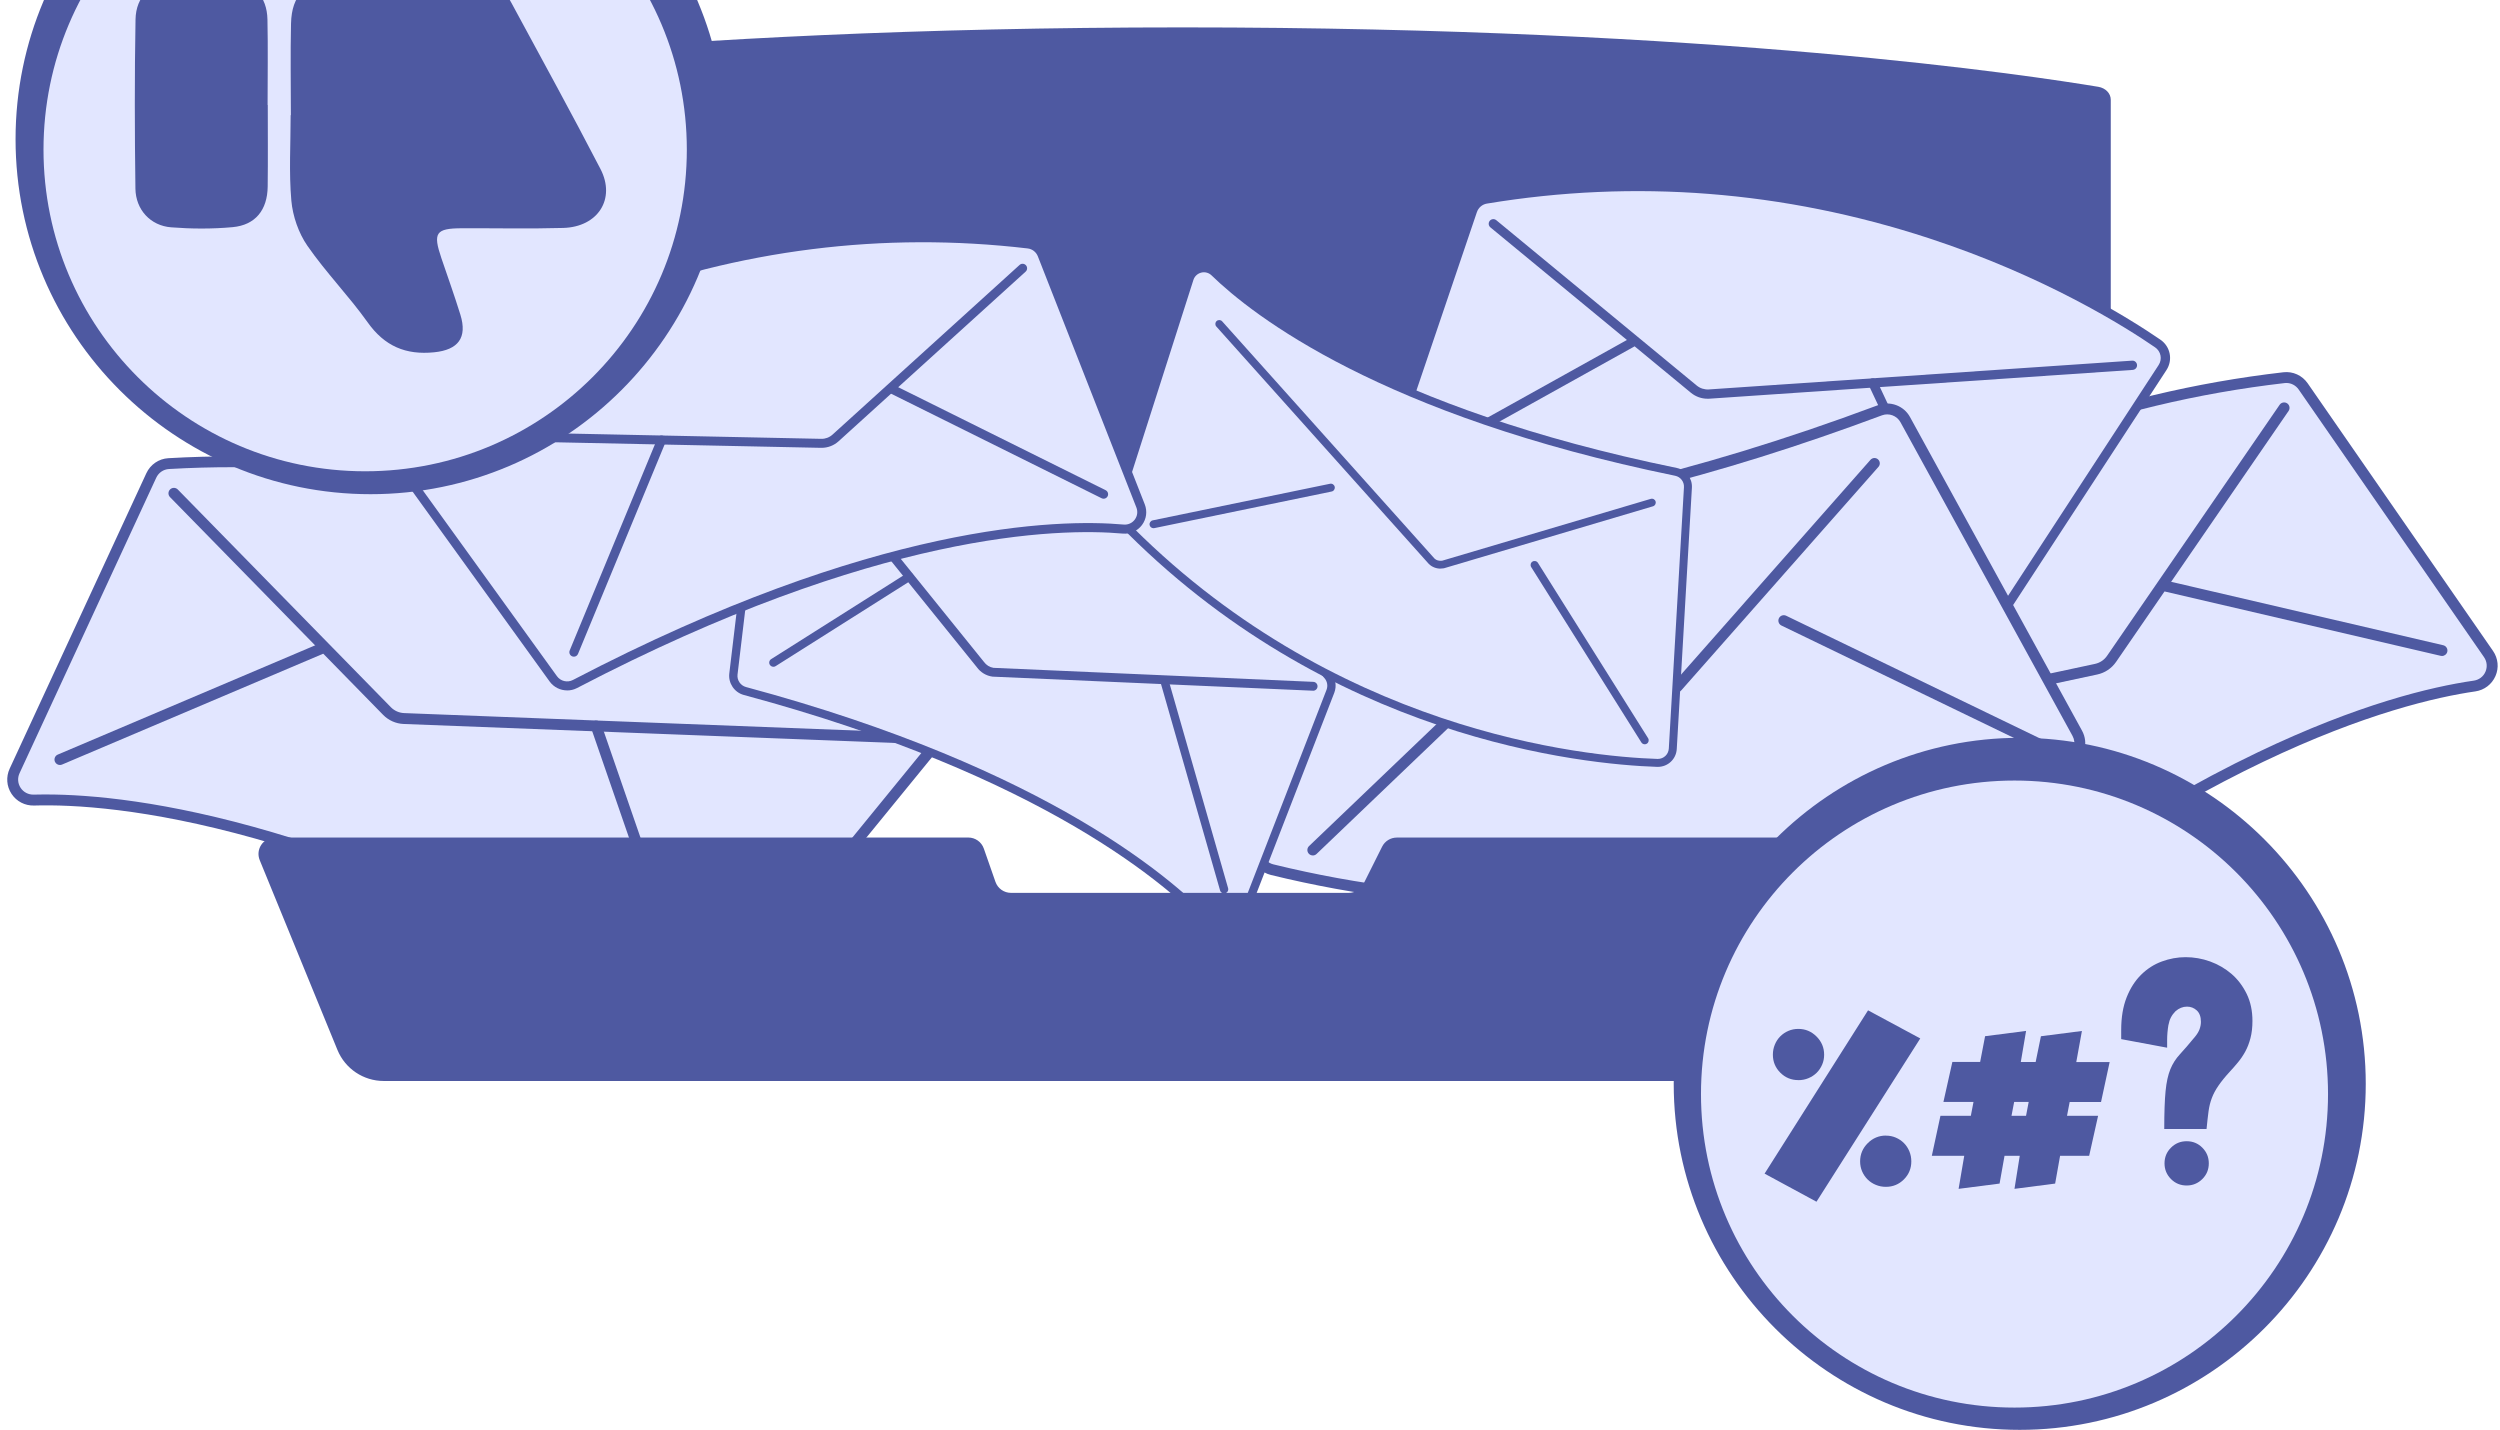
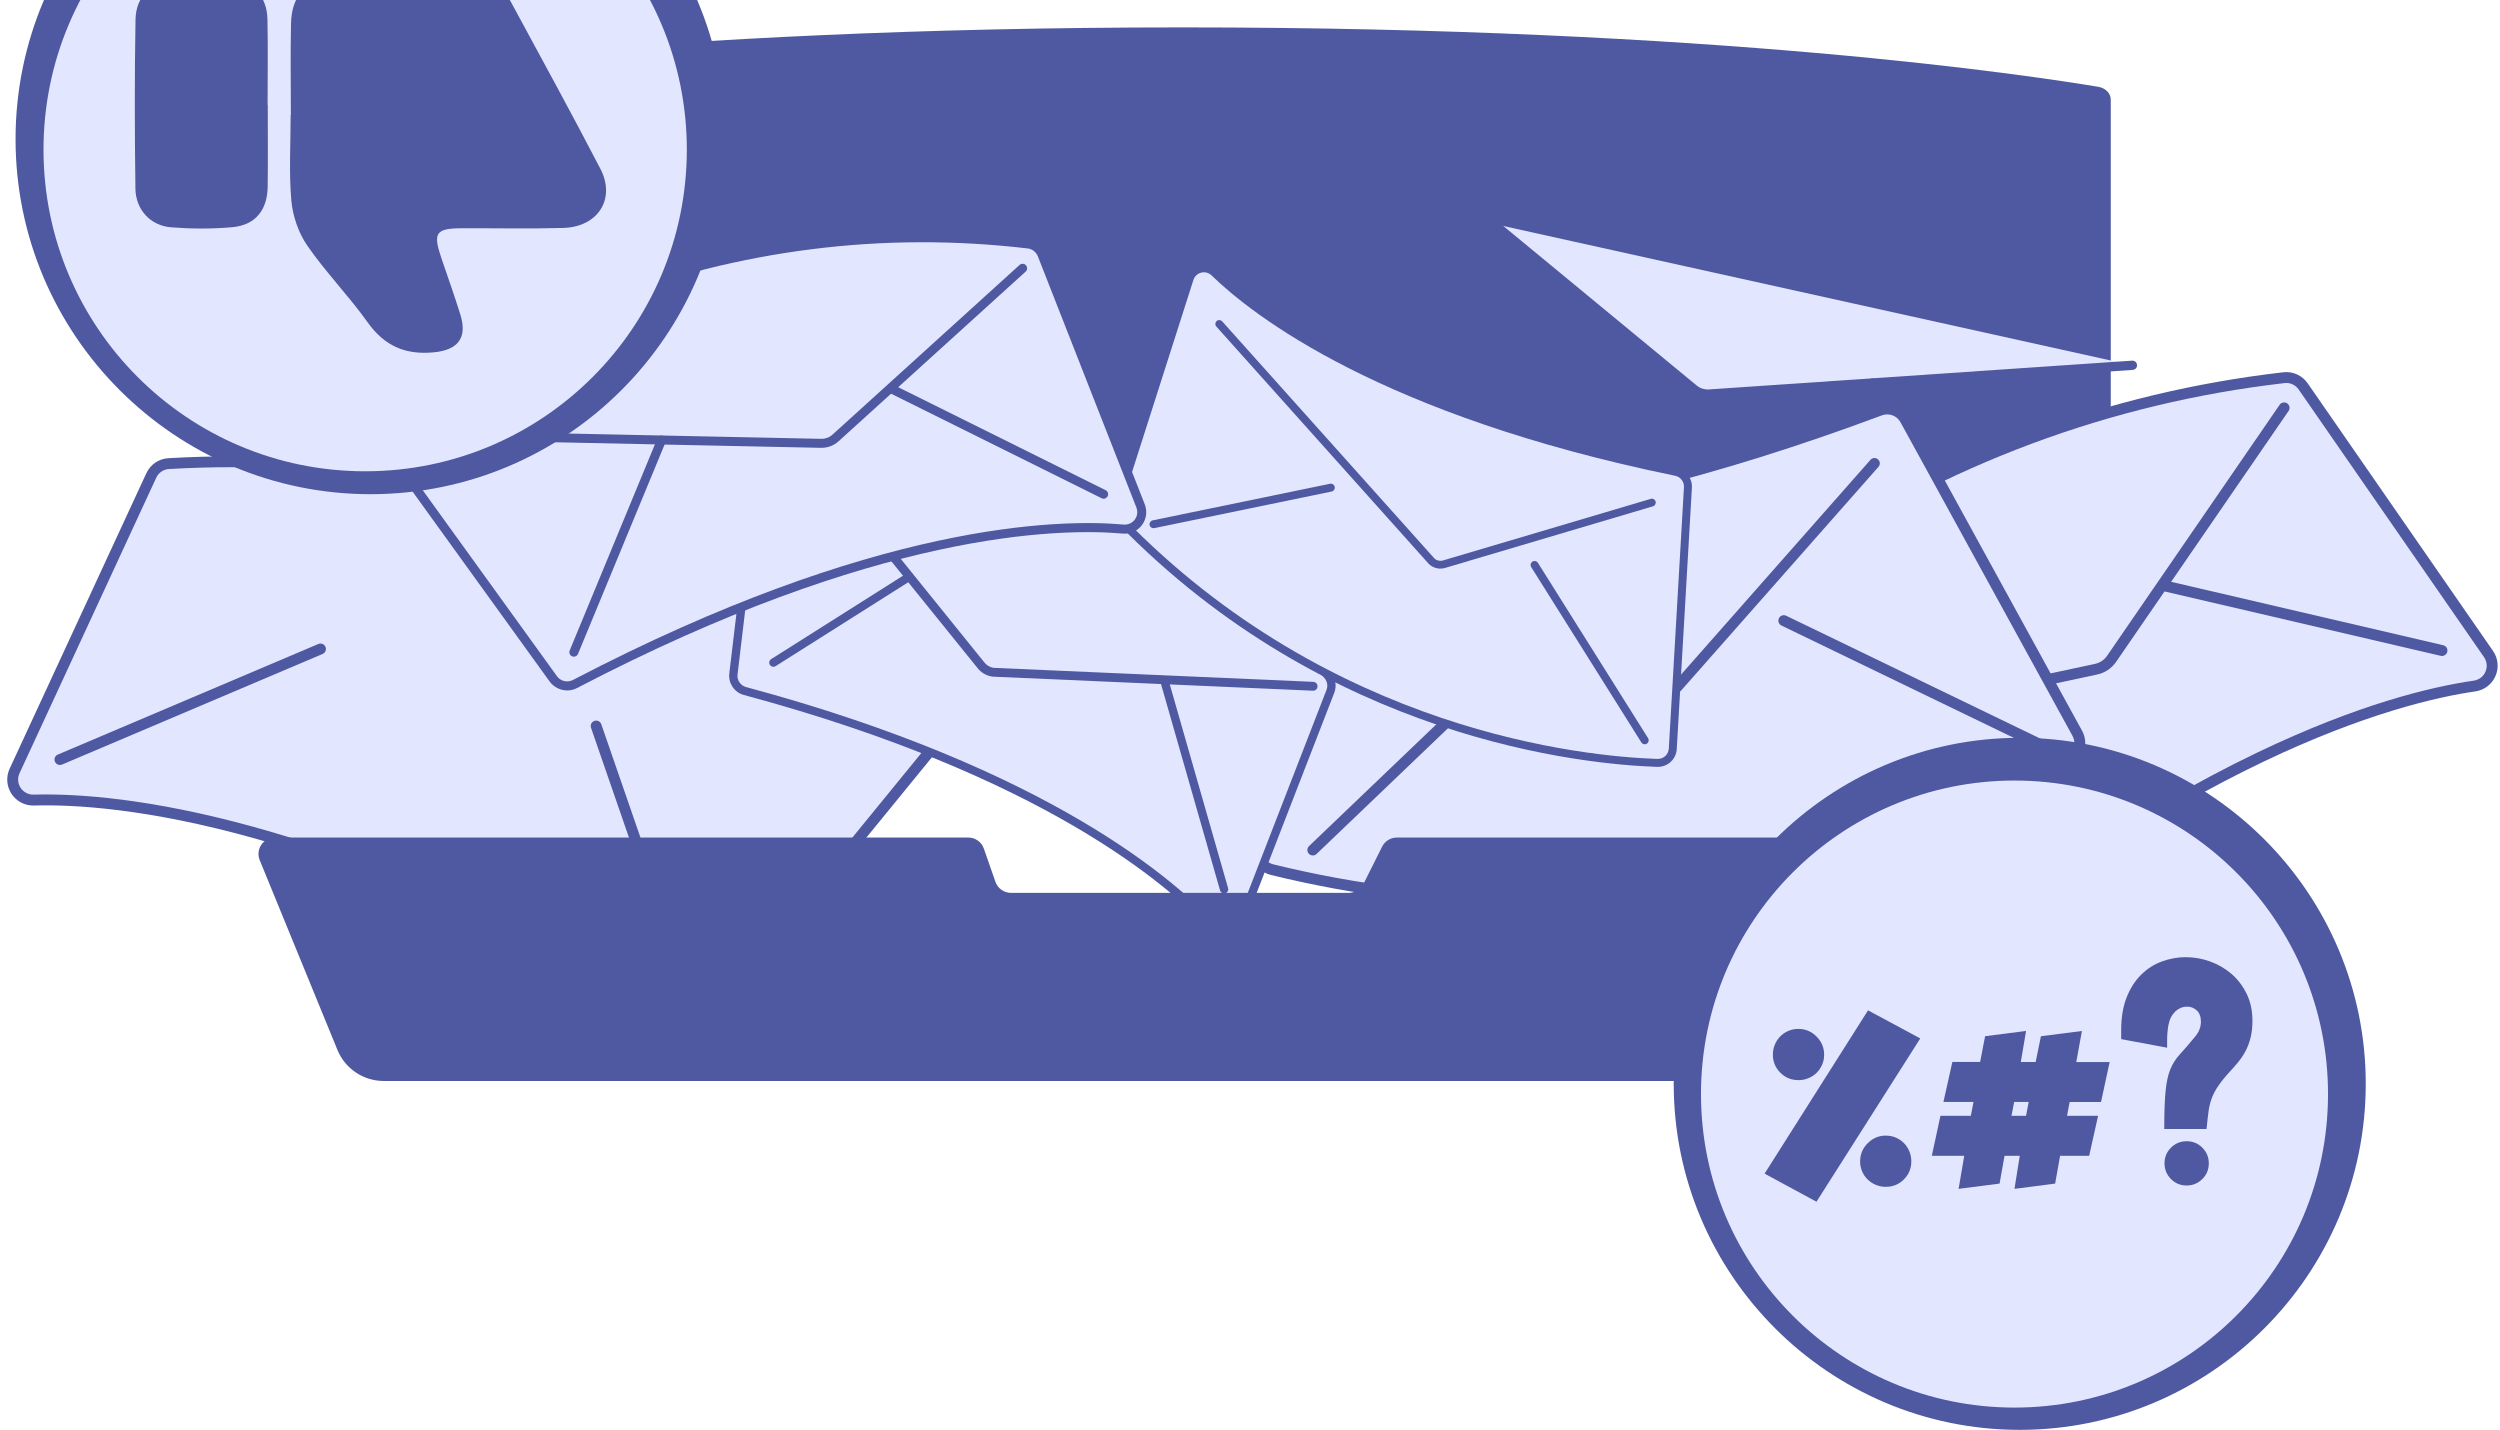
<svg xmlns="http://www.w3.org/2000/svg" width="278" height="159" viewBox="0 0 278 159" fill="none">
  <path d="M232.997 84.079H30.011C29.067 84.079 28.299 83.425 28.299 82.614V11.081C28.299 10.382 28.877 9.781 29.68 9.643C36.851 8.424 71.85 3.046 131.508 3.046C191.166 3.046 225.988 8.444 233.328 9.652C234.136 9.785 234.717 10.386 234.717 11.089V82.61C234.717 83.417 233.95 84.075 233.005 84.075L232.997 84.079Z" fill="#4E59A1" />
  <path d="M103.76 79.575C96.375 73.236 64.84 48.9 18.758 51.553C17.918 51.601 17.179 52.114 16.823 52.877L1.625 85.728C0.915 87.267 2.065 89.019 3.761 88.971C12.632 88.712 36.988 90.715 75.944 114.089C76.913 114.671 78.169 114.449 78.884 113.573L104.039 82.752C104.822 81.791 104.697 80.382 103.756 79.575H103.76Z" fill="#E2E6FF" />
  <path d="M77.106 115.014C76.602 115.014 76.089 114.881 75.632 114.611C36.721 91.26 12.418 89.322 3.777 89.576C2.775 89.601 1.839 89.12 1.285 88.28C0.728 87.441 0.652 86.391 1.075 85.474L16.274 52.623C16.722 51.654 17.659 51.012 18.721 50.951C38.425 49.817 57.701 53.414 76.012 61.643C90.738 68.257 100.594 76.07 104.151 79.119C105.35 80.148 105.508 81.913 104.506 83.136L79.351 113.956C78.786 114.647 77.95 115.014 77.106 115.014ZM5.105 88.345C14.873 88.345 38.938 91.18 76.254 113.569C76.961 113.993 77.89 113.831 78.415 113.189L103.57 82.369C104.151 81.659 104.058 80.629 103.364 80.031C99.847 77.015 90.1 69.291 75.519 62.742C57.382 54.593 38.3 51.032 18.789 52.155C18.175 52.191 17.63 52.562 17.372 53.128L2.174 85.979C1.927 86.512 1.972 87.121 2.295 87.61C2.618 88.099 3.163 88.377 3.744 88.361C4.16 88.349 4.617 88.341 5.105 88.341V88.345Z" fill="#4E59A1" />
  <path d="M19.333 54.861L43.018 79.063C43.523 79.576 44.202 79.879 44.92 79.907L100.157 82.039" fill="#E2E6FF" />
-   <path d="M100.162 82.639C100.162 82.639 100.146 82.639 100.137 82.639L44.901 80.507C44.025 80.475 43.205 80.112 42.592 79.482L18.906 55.28C18.672 55.041 18.676 54.658 18.914 54.424C19.152 54.189 19.536 54.194 19.77 54.432L43.456 78.634C43.851 79.038 44.384 79.276 44.95 79.296L100.186 81.428C100.521 81.44 100.779 81.723 100.767 82.054C100.755 82.381 100.485 82.635 100.162 82.635V82.639Z" fill="#4E59A1" />
  <path d="M6.665 85.067C6.43 85.067 6.204 84.93 6.107 84.7C5.978 84.393 6.12 84.038 6.426 83.909L35.401 71.61C35.712 71.481 36.063 71.622 36.193 71.929C36.322 72.236 36.181 72.591 35.874 72.72L6.899 85.019C6.822 85.051 6.741 85.067 6.665 85.067Z" fill="#4E59A1" />
  <path d="M76.353 110.446C76.103 110.446 75.869 110.288 75.78 110.038L65.722 80.93C65.613 80.615 65.778 80.271 66.097 80.162C66.412 80.053 66.756 80.219 66.865 80.538L76.923 109.646C77.032 109.961 76.866 110.304 76.547 110.413C76.483 110.437 76.414 110.446 76.349 110.446H76.353Z" fill="#4E59A1" />
  <path d="M175.049 84.184C181.239 76.67 208.134 47.291 253.987 41.998C254.823 41.901 255.639 42.28 256.119 42.971L276.728 72.729C277.693 74.122 276.857 76.048 275.177 76.29C266.395 77.558 242.742 83.707 208.373 113.417C207.517 114.156 206.245 114.152 205.389 113.413L175.32 87.366C174.383 86.554 174.262 85.145 175.053 84.188L175.049 84.184Z" fill="#E2E6FF" />
  <path d="M206.884 114.567C206.209 114.567 205.531 114.333 204.99 113.864L174.921 87.817C173.726 86.783 173.576 85.015 174.582 83.795C177.562 80.181 185.932 70.798 199.305 61.753C215.936 50.504 234.312 43.656 253.915 41.395C254.973 41.274 256.003 41.742 256.613 42.622L277.221 72.38C277.795 73.208 277.9 74.258 277.496 75.179C277.092 76.099 276.26 76.737 275.263 76.883C266.707 78.118 243.098 84.191 208.765 113.868C208.228 114.333 207.554 114.563 206.884 114.563V114.567ZM254.247 42.586C254.182 42.586 254.121 42.586 254.057 42.598C234.647 44.839 216.453 51.623 199.983 62.759C186.739 71.714 178.462 80.993 175.515 84.567C174.929 85.277 175.018 86.303 175.712 86.904L205.781 112.952C206.407 113.493 207.348 113.497 207.974 112.956C222.898 100.055 237.409 90.191 251.105 83.638C262.213 78.324 270.276 76.382 275.085 75.687C275.663 75.603 276.151 75.235 276.382 74.698C276.616 74.161 276.555 73.552 276.22 73.071L255.611 43.313C255.292 42.852 254.78 42.586 254.234 42.586H254.247Z" fill="#4E59A1" />
  <path d="M253.997 45.351L234.813 73.256C234.405 73.85 233.788 74.262 233.085 74.415L179.032 85.987" fill="#E2E6FF" />
  <path d="M179.028 86.593C178.749 86.593 178.499 86.399 178.438 86.117C178.369 85.79 178.575 85.471 178.902 85.398L232.956 73.826C233.509 73.709 233.993 73.385 234.312 72.917L253.496 45.012C253.685 44.738 254.061 44.669 254.336 44.855C254.61 45.045 254.679 45.42 254.493 45.695L235.31 73.6C234.813 74.322 234.066 74.823 233.21 75.005L179.157 86.577C179.112 86.585 179.072 86.589 179.028 86.589V86.593Z" fill="#4E59A1" />
  <path d="M271.55 72.945C271.505 72.945 271.457 72.941 271.412 72.929L240.758 65.782C240.435 65.705 240.229 65.382 240.306 65.055C240.382 64.732 240.705 64.526 241.032 64.603L271.687 71.75C272.01 71.826 272.216 72.15 272.139 72.477C272.075 72.755 271.824 72.945 271.55 72.945Z" fill="#4E59A1" />
  <path d="M207.25 109.899C207.218 109.899 207.185 109.899 207.153 109.891C206.822 109.838 206.6 109.527 206.652 109.196L211.566 78.792C211.619 78.461 211.93 78.239 212.261 78.291C212.592 78.344 212.814 78.655 212.761 78.986L207.847 109.39C207.799 109.689 207.545 109.899 207.25 109.899Z" fill="#4E59A1" />
-   <path d="M239.941 38.205C233.097 33.492 204.126 15.702 165.255 22.13C164.548 22.247 163.963 22.748 163.733 23.426L153.812 52.688C153.348 54.061 154.482 55.442 155.92 55.244C163.422 54.222 184.277 53.709 219.462 70.018C220.338 70.426 221.38 70.123 221.909 69.311L240.466 40.873C241.044 39.985 240.809 38.802 239.937 38.2L239.941 38.205Z" fill="#E2E6FF" />
-   <path d="M220.274 70.712C219.927 70.712 219.58 70.639 219.253 70.486C184.108 54.197 163.31 54.759 155.997 55.756C155.145 55.873 154.309 55.546 153.764 54.884C153.215 54.222 153.054 53.337 153.332 52.522L163.253 23.26C163.548 22.396 164.283 21.766 165.179 21.621C181.798 18.871 198.486 20.175 214.775 25.497C227.873 29.777 236.946 35.511 240.241 37.776C241.351 38.539 241.646 40.025 240.907 41.156L222.349 69.593C221.881 70.308 221.09 70.712 220.274 70.712ZM162.817 54.311C173.315 54.311 192.155 56.798 219.681 69.553C220.318 69.848 221.094 69.626 221.481 69.032L240.039 40.594C240.467 39.936 240.297 39.076 239.651 38.628C236.397 36.387 227.421 30.718 214.452 26.478C198.321 21.209 181.798 19.917 165.345 22.639C164.828 22.723 164.4 23.091 164.23 23.591L154.309 52.853C154.148 53.325 154.241 53.842 154.56 54.226C154.879 54.609 155.363 54.799 155.856 54.734C157.499 54.508 159.821 54.306 162.821 54.306L162.817 54.311Z" fill="#4E59A1" />
  <path d="M166.058 24.885L188.355 43.277C188.827 43.669 189.433 43.863 190.046 43.822L237.122 40.62" fill="#E2E6FF" />
  <path d="M189.879 44.339C189.201 44.339 188.551 44.105 188.026 43.673L165.73 25.281C165.512 25.099 165.479 24.776 165.661 24.554C165.843 24.336 166.166 24.304 166.388 24.486L188.684 42.878C189.056 43.184 189.532 43.334 190.013 43.306L237.089 40.104C237.367 40.079 237.618 40.297 237.638 40.584C237.658 40.871 237.444 41.113 237.157 41.133L190.081 44.335C190.013 44.339 189.948 44.343 189.879 44.343V44.339Z" fill="#4E59A1" />
  <path d="M157.989 51.674C157.808 51.674 157.634 51.577 157.537 51.407C157.4 51.157 157.489 50.846 157.739 50.705L181.214 37.639C181.465 37.502 181.78 37.59 181.917 37.841C182.054 38.091 181.965 38.402 181.715 38.543L158.24 51.609C158.159 51.654 158.074 51.674 157.989 51.674Z" fill="#4E59A1" />
  <path d="M219.436 66.892C219.243 66.892 219.057 66.783 218.968 66.597L207.792 42.803C207.67 42.544 207.779 42.237 208.038 42.116C208.296 41.995 208.603 42.104 208.724 42.362L219.901 66.157C220.022 66.415 219.913 66.722 219.654 66.843C219.582 66.876 219.509 66.892 219.436 66.892Z" fill="#4E59A1" />
  <path d="M230.139 84.611C221.724 89.501 186.289 107.695 141.458 96.704C140.642 96.506 140.004 95.864 139.798 95.053L130.826 59.985C130.406 58.342 131.856 56.827 133.515 57.187C142.188 59.052 166.504 61.515 209.062 45.614C210.124 45.219 211.315 45.663 211.86 46.656L230.991 81.534C231.588 82.62 231.209 83.985 230.135 84.607L230.139 84.611Z" fill="#E2E6FF" />
  <path d="M170.135 100.794C160.46 100.794 150.834 99.627 141.313 97.293C140.283 97.039 139.476 96.24 139.209 95.206L130.242 60.138C129.991 59.161 130.258 58.144 130.956 57.417C131.655 56.69 132.656 56.383 133.641 56.597C142.092 58.418 166.339 60.934 208.853 45.049C210.185 44.552 211.707 45.118 212.39 46.369L231.52 81.248C232.28 82.632 231.807 84.34 230.438 85.136C226.388 87.49 215.277 93.377 199.594 97.201C189.778 99.595 179.934 100.794 170.135 100.794ZM133.032 57.74C132.583 57.74 132.151 57.921 131.828 58.252C131.421 58.676 131.267 59.266 131.413 59.835L140.38 94.903C140.534 95.505 141.002 95.973 141.6 96.118C160.577 100.77 179.991 100.738 199.307 96.026C214.836 92.234 225.827 86.416 229.833 84.09C230.628 83.63 230.903 82.636 230.463 81.829L211.332 46.951C210.932 46.224 210.052 45.893 209.276 46.184C190.796 53.088 173.76 57.288 158.639 58.668C146.376 59.787 138.139 58.802 133.391 57.78C133.27 57.756 133.153 57.744 133.032 57.744V57.74Z" fill="#4E59A1" />
  <path d="M208.44 51.526L186.535 76.354C186.031 76.802 185.405 76.976 184.787 76.847L138.292 63.421" fill="#E2E6FF" />
  <path d="M185.179 77.483C185.01 77.483 184.836 77.467 184.666 77.431C184.65 77.431 184.638 77.423 184.622 77.419L138.127 63.993C137.812 63.904 137.631 63.573 137.724 63.258C137.816 62.943 138.143 62.762 138.458 62.854L184.933 76.272C185.349 76.353 185.769 76.231 186.12 75.933L207.996 51.133C208.215 50.886 208.586 50.862 208.832 51.08C209.079 51.298 209.103 51.67 208.885 51.916L186.98 76.744C186.98 76.744 186.948 76.781 186.928 76.797C186.423 77.241 185.805 77.479 185.179 77.479V77.483Z" fill="#4E59A1" />
  <path d="M226.701 83.321C226.612 83.321 226.523 83.3 226.438 83.26L198.097 69.56C197.799 69.415 197.669 69.055 197.815 68.752C197.96 68.45 198.319 68.325 198.622 68.47L226.963 82.17C227.262 82.315 227.391 82.675 227.246 82.978C227.141 83.192 226.927 83.321 226.701 83.321Z" fill="#4E59A1" />
  <path d="M145.982 95.125C145.824 95.125 145.663 95.064 145.546 94.939C145.315 94.697 145.324 94.317 145.566 94.083L165.456 75.058C165.698 74.827 166.078 74.835 166.312 75.078C166.542 75.32 166.534 75.7 166.292 75.934L146.402 94.96C146.285 95.073 146.135 95.129 145.986 95.129L145.982 95.125Z" fill="#4E59A1" />
  <path d="M87.061 43.191C94.475 43.89 124.624 48.327 147.64 75.11C148.06 75.598 148.169 76.277 147.938 76.878L137.925 102.696C137.456 103.907 135.878 104.202 135.006 103.241C130.435 98.222 116.396 85.874 82.834 76.842C81.998 76.616 81.453 75.808 81.558 74.948L85.163 44.726C85.277 43.785 86.117 43.102 87.061 43.191Z" fill="#E2E6FF" />
  <path d="M136.29 104.269C135.676 104.269 135.087 104.015 134.663 103.547C130.209 98.657 116.238 86.302 82.713 77.281C81.663 76.999 80.969 75.969 81.098 74.887L84.704 44.664C84.845 43.465 85.899 42.613 87.106 42.726C95.614 43.53 125.142 48.218 147.991 74.802C148.52 75.42 148.666 76.276 148.371 77.039L138.357 102.856C138.079 103.575 137.461 104.088 136.702 104.229C136.565 104.253 136.427 104.265 136.294 104.265L136.29 104.269ZM86.892 43.647C86.246 43.647 85.697 44.123 85.62 44.781L82.014 75.004C81.938 75.634 82.342 76.231 82.951 76.397C116.711 85.482 130.839 97.983 135.345 102.933C135.648 103.264 136.088 103.413 136.528 103.333C136.968 103.252 137.328 102.953 137.493 102.533L147.507 76.716C147.68 76.272 147.596 75.775 147.289 75.42C124.665 49.094 95.436 44.458 87.017 43.663C86.977 43.663 86.933 43.659 86.892 43.659V43.647Z" fill="#4E59A1" />
  <path d="M87.964 47.819L109.017 73.898C109.356 74.367 109.857 74.674 110.422 74.754L146.015 76.313" fill="#E2E6FF" />
  <path d="M146.017 76.806C146.017 76.806 146.001 76.806 145.996 76.806L110.404 75.244C110.404 75.244 110.371 75.244 110.355 75.24C109.657 75.143 109.039 74.767 108.619 74.186L87.582 48.13C87.413 47.916 87.445 47.605 87.655 47.436C87.869 47.262 88.18 47.299 88.35 47.509L109.402 73.588C109.673 73.964 110.048 74.194 110.468 74.263L146.037 75.821C146.311 75.833 146.521 76.064 146.509 76.338C146.497 76.605 146.279 76.811 146.017 76.811V76.806Z" fill="#4E59A1" />
  <path d="M136.116 99.351C135.914 99.351 135.728 99.218 135.672 99.016L129.046 75.864C128.977 75.618 129.118 75.363 129.365 75.29C129.611 75.222 129.865 75.363 129.938 75.609L136.564 98.762C136.633 99.008 136.491 99.263 136.245 99.335C136.201 99.347 136.16 99.351 136.116 99.351Z" fill="#4E59A1" />
  <path d="M86.001 74.145C85.848 74.145 85.698 74.068 85.61 73.931C85.472 73.717 85.537 73.43 85.755 73.293L100.876 63.727C101.094 63.59 101.377 63.655 101.514 63.873C101.652 64.087 101.587 64.373 101.369 64.511L86.248 74.076C86.171 74.124 86.086 74.149 86.001 74.149V74.145Z" fill="#4E59A1" />
  <path d="M184.287 84.832C177.169 84.593 148.137 82.11 124.613 57.892C124.185 57.452 124.04 56.81 124.226 56.224L132.285 31C132.665 29.817 134.151 29.446 135.039 30.31C139.69 34.836 153.81 45.807 186.371 52.473C187.182 52.639 187.748 53.377 187.699 54.205L186.015 83.257C185.963 84.161 185.2 84.86 184.291 84.832H184.287Z" fill="#E2E6FF" />
  <path d="M184.349 85.276C184.325 85.276 184.3 85.276 184.276 85.276C176.112 85.006 147.654 82.248 124.299 58.199C123.758 57.642 123.569 56.835 123.807 56.088L131.866 30.864C132.092 30.161 132.653 29.636 133.368 29.455C134.083 29.277 134.826 29.475 135.351 29.988C139.885 34.397 153.94 45.376 186.46 52.038C187.478 52.248 188.201 53.188 188.14 54.23L186.456 83.286C186.392 84.416 185.471 85.276 184.349 85.276ZM184.304 84.392C184.304 84.392 184.333 84.392 184.349 84.392C185.003 84.392 185.536 83.892 185.572 83.233L187.256 54.178C187.292 53.572 186.872 53.027 186.279 52.906C153.529 46.195 139.32 35.087 134.729 30.626C134.422 30.327 133.99 30.21 133.578 30.315C133.162 30.42 132.835 30.727 132.706 31.134L124.647 56.358C124.509 56.79 124.618 57.263 124.929 57.586C148.053 81.396 176.221 84.126 184.3 84.392H184.304Z" fill="#4E59A1" />
  <path d="M183.686 55.892L160.465 62.776C159.981 62.857 159.525 62.724 159.189 62.404L135.577 36.026" fill="#E2E6FF" />
  <path d="M160.195 63.233C159.702 63.233 159.238 63.051 158.891 62.716L135.258 36.313C135.096 36.136 135.112 35.861 135.29 35.7C135.468 35.542 135.742 35.554 135.904 35.732L159.516 62.111C159.722 62.309 160.033 62.397 160.372 62.349L183.565 55.473C183.8 55.404 184.038 55.537 184.102 55.763C184.171 55.993 184.038 56.236 183.812 56.3L160.591 63.185C160.591 63.185 160.554 63.193 160.538 63.197C160.421 63.217 160.308 63.225 160.195 63.225V63.233Z" fill="#4E59A1" />
  <path d="M182.897 82.765C182.751 82.765 182.606 82.692 182.521 82.559L170.27 63.061C170.141 62.855 170.202 62.58 170.408 62.451C170.614 62.322 170.888 62.383 171.017 62.588L183.268 82.087C183.397 82.293 183.337 82.567 183.131 82.696C183.058 82.741 182.977 82.765 182.897 82.765Z" fill="#4E59A1" />
  <path d="M128.268 58.736C128.062 58.736 127.88 58.591 127.836 58.385C127.788 58.147 127.941 57.913 128.179 57.864L147.9 53.794C148.142 53.745 148.372 53.899 148.421 54.137C148.469 54.375 148.316 54.61 148.077 54.658L128.357 58.728C128.325 58.736 128.296 58.736 128.268 58.736Z" fill="#4E59A1" />
  <path d="M42.62 46.133C49.044 41.251 76.339 22.666 114.343 27.131C115.033 27.212 115.623 27.672 115.877 28.322L126.835 56.255C127.348 57.564 126.31 58.957 124.909 58.832C117.581 58.181 97.328 58.638 63.939 76.065C63.108 76.501 62.082 76.254 61.533 75.491L42.232 48.749C41.631 47.913 41.804 46.755 42.62 46.133Z" fill="#E2E6FF" />
  <path d="M63.071 76.774C62.32 76.774 61.581 76.423 61.121 75.785L41.82 49.043C41.053 47.981 41.271 46.528 42.313 45.736C45.406 43.386 53.946 37.41 66.459 32.662C82.02 26.755 98.147 24.728 114.395 26.638C115.271 26.738 116.014 27.316 116.337 28.144L127.295 56.077C127.602 56.856 127.485 57.72 126.985 58.386C126.484 59.053 125.688 59.408 124.857 59.335C117.718 58.701 97.513 59.105 64.161 76.512C63.814 76.694 63.438 76.778 63.067 76.778L63.071 76.774ZM42.923 46.532C42.317 46.992 42.192 47.836 42.636 48.454L61.936 75.196C62.34 75.753 63.099 75.934 63.705 75.615C97.291 58.088 117.726 57.688 124.95 58.33C125.438 58.374 125.894 58.168 126.185 57.781C126.476 57.393 126.544 56.888 126.367 56.436L115.408 28.503C115.219 28.023 114.787 27.687 114.282 27.627C98.195 25.737 82.226 27.744 66.818 33.595C54.43 38.299 45.979 44.21 42.923 46.532Z" fill="#4E59A1" />
  <path d="M113.706 29.832L92.911 48.693C92.471 49.093 91.89 49.31 91.296 49.298L45.48 48.341" fill="#E2E6FF" />
  <path d="M91.352 49.799C91.352 49.799 91.311 49.799 91.291 49.799L45.475 48.842C45.2 48.838 44.978 48.608 44.986 48.33C44.99 48.051 45.22 47.829 45.499 47.841L91.315 48.798C91.775 48.814 92.236 48.641 92.583 48.322L113.377 29.461C113.583 29.275 113.898 29.292 114.084 29.497C114.27 29.703 114.254 30.018 114.052 30.204L93.257 49.064C92.732 49.541 92.058 49.799 91.356 49.799H91.352Z" fill="#4E59A1" />
  <path d="M122.723 55.458C122.646 55.458 122.574 55.441 122.501 55.405L99.13 43.8C98.884 43.679 98.783 43.377 98.904 43.13C99.025 42.884 99.328 42.783 99.575 42.904L122.945 54.509C123.191 54.63 123.292 54.933 123.171 55.179C123.082 55.357 122.905 55.458 122.723 55.458Z" fill="#4E59A1" />
  <path d="M63.811 73.021C63.746 73.021 63.682 73.009 63.621 72.985C63.367 72.88 63.246 72.585 63.351 72.331L73.106 48.738C73.211 48.484 73.506 48.363 73.76 48.468C74.014 48.573 74.136 48.867 74.031 49.122L64.275 72.714C64.195 72.908 64.009 73.025 63.811 73.025V73.021Z" fill="#4E59A1" />
  <path d="M223.595 120.206H42.675C40.414 120.206 38.379 118.841 37.523 116.75L28.882 95.652C28.39 94.449 29.274 93.133 30.574 93.133H107.675C108.45 93.133 109.145 93.625 109.399 94.356L110.695 98.063C110.954 98.798 111.644 99.286 112.419 99.286H149.991C150.681 99.286 151.315 98.895 151.626 98.277L153.693 94.146C154.004 93.528 154.634 93.137 155.329 93.137H232.429C233.625 93.137 234.501 94.267 234.198 95.426L228.791 116.192C228.174 118.559 226.038 120.21 223.595 120.21V120.206Z" fill="#4E59A1" />
  <path d="M41.208 54.67C62.855 54.67 80.403 37.122 80.403 15.475C80.403 -6.171 62.855 -23.719 41.208 -23.719C19.562 -23.719 2.014 -6.171 2.014 15.475C2.014 37.122 19.562 54.67 41.208 54.67Z" fill="#4E59A1" />
  <path d="M41.207 54.954C19.44 54.954 1.73 37.245 1.73 15.477C1.73 -6.291 19.44 -24 41.207 -24C62.975 -24 80.684 -6.291 80.684 15.477C80.684 37.245 62.975 54.954 41.207 54.954ZM41.207 -23.435C19.753 -23.435 2.295 -5.977 2.295 15.477C2.295 36.931 19.753 54.389 41.207 54.389C62.661 54.389 80.12 36.931 80.12 15.477C80.12 -5.977 62.661 -23.435 41.207 -23.435Z" fill="#4E59A1" />
  <path d="M40.606 52.407C60.361 52.407 76.375 36.393 76.375 16.639C76.375 -3.116 60.361 -19.13 40.606 -19.13C20.852 -19.13 4.837 -3.116 4.837 16.639C4.837 36.393 20.852 52.407 40.606 52.407Z" fill="#E2E6FF" />
  <path d="M32.346 12.81C32.346 9.416 32.283 6.016 32.362 2.622C32.435 -0.569 34.004 -2.106 37.21 -2.143C42.377 -2.2 47.545 -2.143 52.707 -2.169C54.605 -2.179 55.965 -1.353 56.844 0.273C60.17 6.435 63.549 12.569 66.771 18.788C68.497 22.114 66.494 25.237 62.634 25.347C58.873 25.456 55.108 25.367 51.342 25.383C48.45 25.394 48.125 25.891 49.083 28.71C49.794 30.802 50.542 32.888 51.195 34.996C51.99 37.559 50.944 38.908 48.277 39.175C45.123 39.494 42.764 38.495 40.882 35.843C38.79 32.904 36.232 30.294 34.182 27.329C33.199 25.912 32.555 24.039 32.398 22.318C32.121 19.17 32.32 15.974 32.32 12.805C32.325 12.805 32.336 12.805 32.341 12.805L32.346 12.81Z" fill="#4E59A1" />
  <path d="M29.777 11.676C29.777 14.699 29.803 17.722 29.767 20.745C29.735 23.344 28.407 25.023 25.875 25.259C23.611 25.468 21.304 25.457 19.034 25.279C16.738 25.102 15.091 23.323 15.059 20.975C14.976 14.71 14.96 8.444 15.07 2.178C15.112 -0.442 16.838 -2.027 19.458 -2.137C21.519 -2.22 23.59 -2.21 25.645 -2.111C28.182 -1.99 29.688 -0.421 29.741 2.168C29.808 5.337 29.756 8.507 29.756 11.676C29.756 11.676 29.767 11.676 29.772 11.676H29.777Z" fill="#4E59A1" />
  <path d="M224.596 158.723C245.694 158.723 262.798 141.62 262.798 120.521C262.798 99.423 245.694 82.319 224.596 82.319C203.497 82.319 186.394 99.423 186.394 120.521C186.394 141.62 203.497 158.723 224.596 158.723Z" fill="#4E59A1" />
  <path d="M224.595 159C203.378 159 186.117 141.739 186.117 120.523C186.117 99.306 203.378 82.045 224.595 82.045C245.811 82.045 263.072 99.306 263.072 120.523C263.072 141.739 245.811 159 224.595 159ZM224.595 82.596C203.684 82.596 186.668 99.612 186.668 120.523C186.668 141.433 203.679 158.449 224.595 158.449C245.51 158.449 262.521 141.433 262.521 120.523C262.521 99.612 245.505 82.596 224.595 82.596Z" fill="#4E59A1" />
  <path d="M224.013 156.523C243.268 156.523 258.876 140.914 258.876 121.66C258.876 102.406 243.268 86.797 224.013 86.797C204.759 86.797 189.15 102.406 189.15 121.66C189.15 140.914 204.759 156.523 224.013 156.523Z" fill="#E2E6FF" />
  <path d="M213.533 115.474L201.992 133.632L196.222 130.508L207.727 112.35L213.533 115.474ZM199.974 120.108C199.189 120.108 198.521 119.833 197.97 119.282C197.42 118.732 197.144 118.064 197.144 117.279C197.144 116.887 197.216 116.514 197.364 116.158C197.511 115.801 197.715 115.495 197.97 115.24C198.225 114.985 198.526 114.781 198.872 114.633C199.214 114.486 199.581 114.414 199.974 114.414C200.759 114.414 201.432 114.695 201.997 115.26C202.563 115.826 202.844 116.499 202.844 117.284C202.844 117.677 202.772 118.044 202.624 118.385C202.477 118.727 202.278 119.028 202.018 119.288C201.763 119.542 201.452 119.746 201.1 119.894C200.743 120.042 200.371 120.113 199.979 120.113L199.974 120.108ZM209.71 126.282C210.103 126.282 210.47 126.353 210.811 126.501C211.153 126.649 211.454 126.847 211.714 127.107C211.974 127.367 212.172 127.673 212.32 128.025C212.468 128.382 212.539 128.754 212.539 129.146C212.539 129.932 212.264 130.599 211.714 131.15C211.163 131.7 210.495 131.976 209.71 131.976C209.318 131.976 208.945 131.904 208.589 131.756C208.232 131.609 207.926 131.405 207.671 131.15C207.416 130.895 207.212 130.594 207.064 130.248C206.917 129.906 206.845 129.539 206.845 129.146C206.845 128.361 207.126 127.689 207.691 127.123C208.252 126.562 208.93 126.276 209.71 126.276V126.282Z" fill="#4E59A1" />
  <path d="M230.148 122.535L229.852 124.079H233.308L232.314 128.525H229.082L228.532 131.614L224.01 132.2L224.596 128.525H222.904L222.353 131.614L217.796 132.2L218.423 128.525H214.819L215.777 124.079H219.157L219.453 122.535H216.109L217.103 118.09H220.192L220.742 115.225L225.3 114.639L224.713 118.095H226.365L226.951 115.23L231.509 114.644L230.882 118.1H234.593L233.634 122.545H230.142L230.148 122.535ZM225.59 122.535H223.974L223.679 124.079H225.295L225.59 122.535Z" fill="#4E59A1" />
  <path d="M241.133 113.951C241.036 114.527 240.985 115.097 240.985 115.658V116.504L235.877 115.551V114.521C235.877 113.125 236.081 111.917 236.484 110.902C236.886 109.888 237.427 109.047 238.1 108.384C238.772 107.721 239.537 107.232 240.399 106.916C241.255 106.6 242.137 106.437 243.044 106.437C243.952 106.437 244.885 106.595 245.766 106.916C246.648 107.237 247.438 107.696 248.137 108.292C248.835 108.894 249.396 109.633 249.829 110.515C250.258 111.397 250.472 112.401 250.472 113.527C250.472 114.236 250.4 114.873 250.252 115.439C250.105 116.005 249.911 116.504 249.666 116.948C249.421 117.391 249.151 117.789 248.856 118.141C248.56 118.498 248.269 118.834 247.974 119.15C247.433 119.736 247.005 120.267 246.689 120.73C246.368 121.194 246.123 121.653 245.955 122.107C245.782 122.56 245.659 123.055 245.588 123.595C245.517 124.136 245.44 124.783 245.369 125.543H240.664C240.664 123.728 240.715 122.326 240.812 121.332C240.908 120.338 241.087 119.532 241.342 118.905C241.597 118.278 241.953 117.723 242.407 117.233C242.861 116.744 243.432 116.081 244.115 115.25C244.334 114.98 244.497 114.71 244.594 114.44C244.691 114.17 244.742 113.9 244.742 113.629C244.742 113.064 244.589 112.646 244.283 112.36C243.977 112.08 243.615 111.937 243.197 111.937C242.733 111.937 242.3 112.11 241.913 112.452C241.495 112.87 241.24 113.364 241.143 113.94L241.133 113.951ZM244.9 127.622C245.379 128.102 245.619 128.683 245.619 129.366C245.619 130.049 245.379 130.635 244.9 131.109C244.421 131.583 243.84 131.828 243.156 131.828C242.473 131.828 241.887 131.588 241.413 131.109C240.939 130.63 240.694 130.049 240.694 129.366C240.694 128.683 240.934 128.097 241.413 127.622C241.892 127.143 242.473 126.904 243.156 126.904C243.84 126.904 244.426 127.143 244.9 127.622Z" fill="#4E59A1" />
</svg>